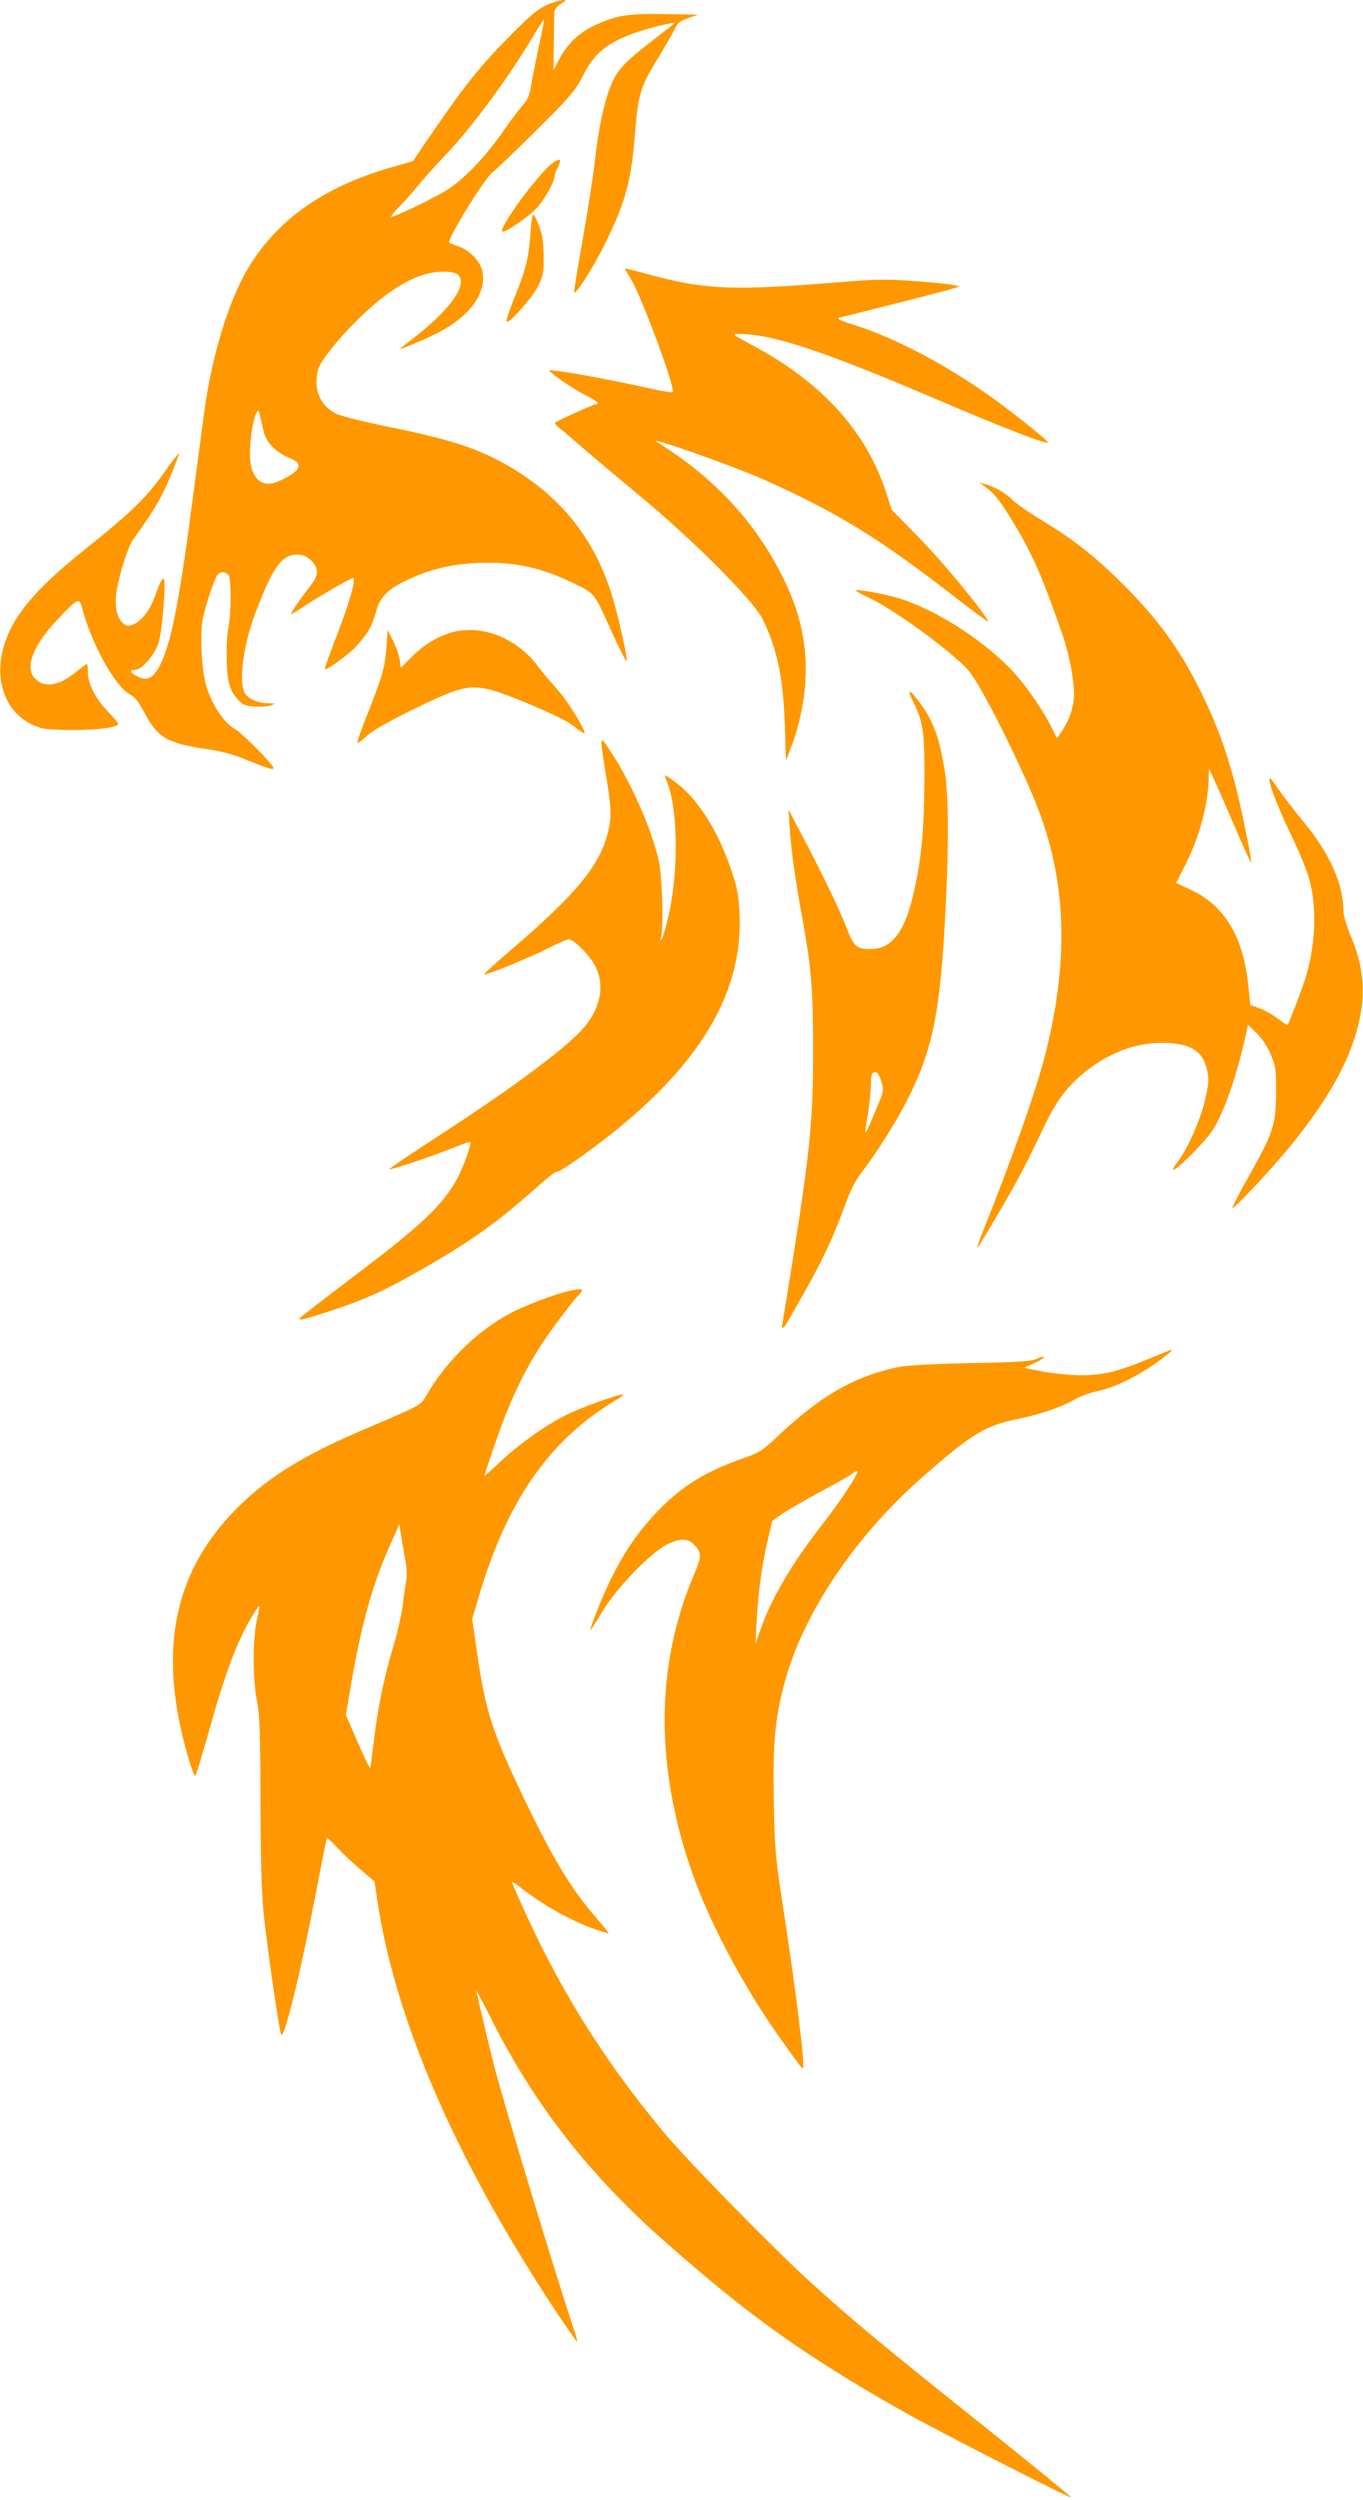
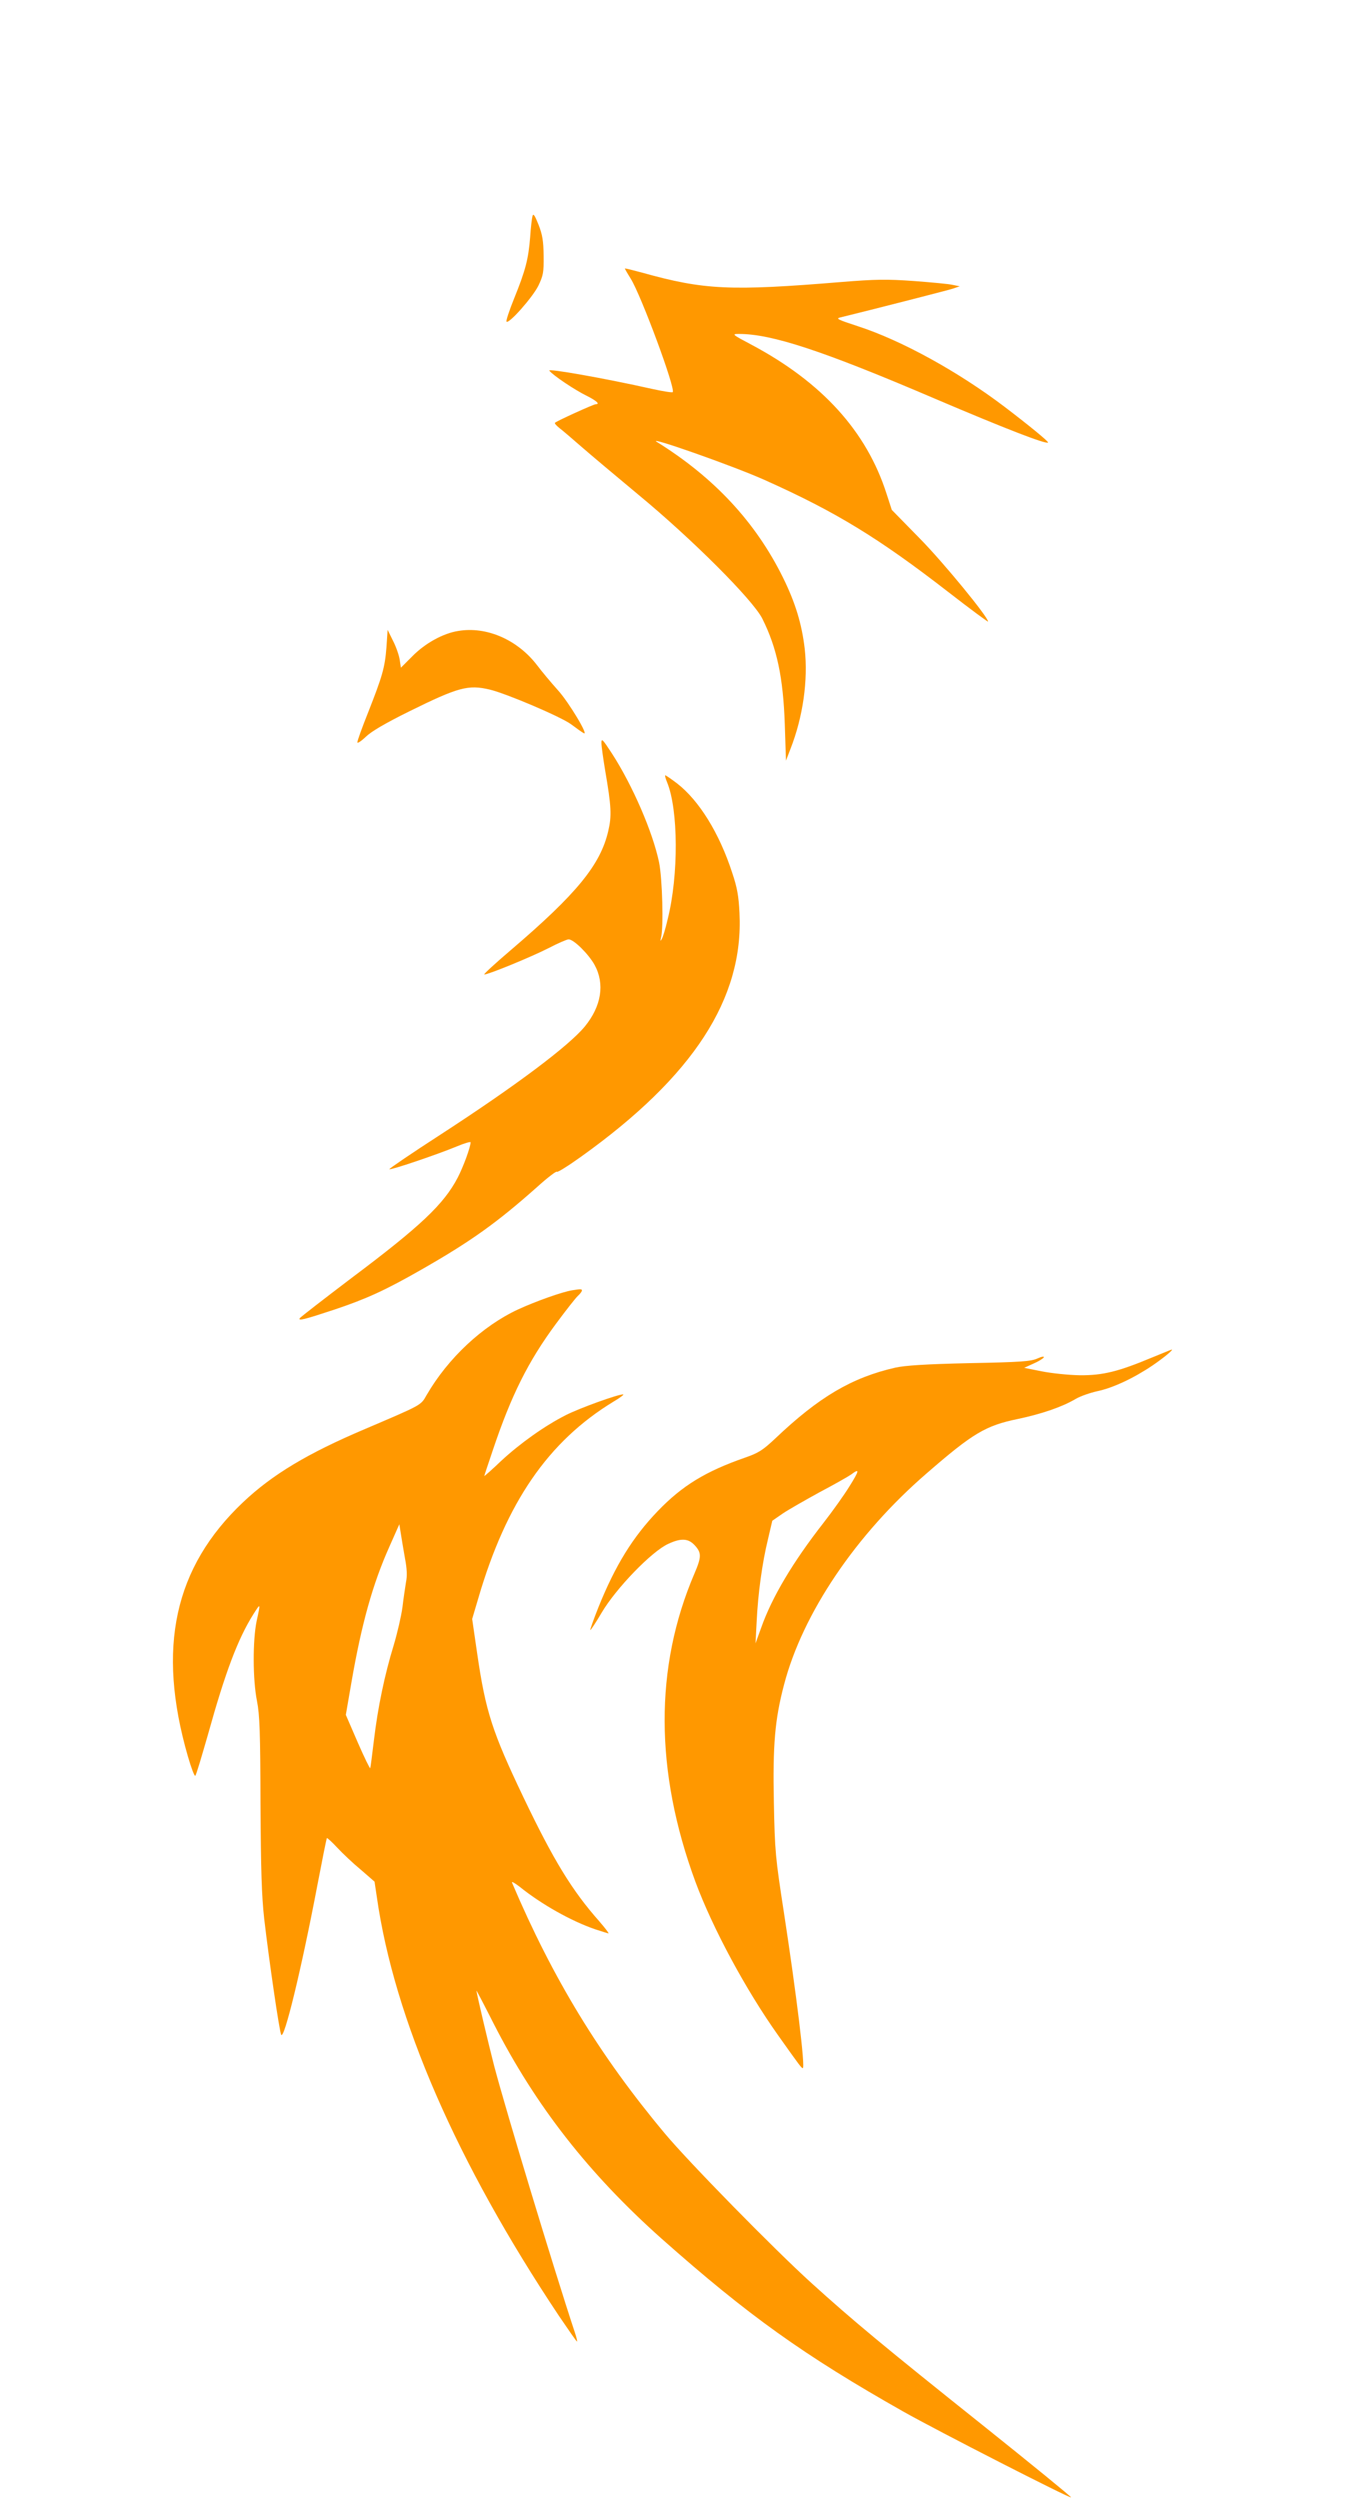
<svg xmlns="http://www.w3.org/2000/svg" version="1.0" width="698pt" height="1280pt" viewBox="0 0 698 1280" preserveAspectRatio="xMidYMid meet">
  <g transform="translate(0,1280) scale(0.1,-0.1)" fill="#ff9800" stroke="none">
-     <path d="M2829 12786 c-63 -22 -101 -52 -211 -163 -169 -171 -241 -262 -456 -578 l-47 -70 -112 -32 c-336 -98 -564 -254 -717 -491 -106 -163 -200 -461 -240 -762 -9 -63 -36 -272 -62 -465 -67 -519 -113 -743 -171 -843 -33 -57 -60 -69 -107 -47 -40 19 -47 35 -14 35 34 0 102 78 121 141 18 61 38 309 26 323 -8 9 -17 -9 -52 -104 -22 -59 -69 -115 -108 -129 -27 -9 -33 -8 -54 13 -30 30 -40 95 -26 171 18 94 58 218 83 253 106 146 144 211 188 316 27 66 48 121 46 124 -2 2 -37 -43 -77 -100 -89 -126 -170 -205 -409 -395 -259 -208 -372 -346 -415 -508 -42 -164 15 -319 142 -381 54 -27 68 -29 193 -32 127 -2 244 11 255 29 3 4 -19 31 -48 61 -65 65 -107 146 -107 205 0 24 -2 43 -5 43 -3 0 -30 -20 -60 -44 -86 -70 -159 -80 -207 -29 -52 56 -9 168 116 300 105 111 112 115 126 61 48 -185 169 -403 246 -444 24 -13 44 -38 70 -87 71 -135 118 -163 324 -193 72 -10 135 -27 200 -54 113 -46 140 -54 140 -43 0 18 -155 175 -197 200 -56 32 -114 119 -144 212 -27 83 -37 277 -19 360 12 58 52 178 70 212 13 23 43 25 60 4 14 -17 15 -188 0 -265 -13 -70 -13 -217 1 -281 7 -34 22 -64 44 -87 28 -32 39 -36 91 -40 32 -2 70 1 84 7 23 9 21 10 -18 10 -56 1 -106 25 -121 57 -28 63 -4 243 54 397 89 238 137 307 215 307 29 0 48 -7 71 -28 43 -39 42 -79 -4 -135 -39 -49 -97 -133 -97 -142 0 -3 33 17 73 44 69 46 233 141 245 141 17 0 -17 -123 -78 -280 -39 -101 -69 -185 -67 -186 8 -9 125 76 162 117 57 62 82 106 100 174 19 74 57 115 150 160 119 58 234 87 370 92 190 8 330 -22 507 -111 96 -47 90 -40 189 -260 38 -83 69 -142 69 -131 0 39 -49 252 -80 350 -92 284 -260 493 -521 646 -160 93 -297 138 -623 204 -120 25 -239 54 -263 66 -85 41 -120 127 -94 227 19 68 211 281 342 377 108 80 193 117 277 123 79 5 112 -10 112 -51 0 -62 -88 -167 -232 -280 -43 -33 -78 -61 -78 -63 0 -5 121 46 185 78 172 86 262 211 234 324 -14 53 -69 107 -128 125 -23 7 -41 15 -41 18 0 35 186 334 224 360 12 8 110 102 219 210 179 178 201 204 241 281 60 116 113 161 248 215 67 26 236 68 221 55 -4 -4 -53 -43 -108 -85 -140 -108 -180 -149 -210 -217 -38 -84 -70 -230 -88 -398 -9 -80 -37 -260 -62 -400 -25 -140 -45 -264 -45 -275 1 -28 100 127 160 250 101 205 132 317 150 540 18 223 28 258 114 398 41 67 82 139 92 159 14 31 27 41 68 55 l51 18 -173 3 c-192 3 -249 -7 -361 -60 -77 -36 -135 -93 -176 -169 l-30 -57 1 137 c1 75 2 146 3 159 1 14 13 30 34 42 25 16 28 20 12 20 -11 -1 -36 -7 -56 -14z m-54 -151 c-18 -79 -52 -249 -60 -300 -4 -24 -19 -54 -39 -75 -17 -20 -63 -79 -100 -133 -98 -141 -207 -252 -302 -309 -75 -44 -252 -128 -270 -128 -5 0 14 24 42 53 28 28 73 79 100 112 26 33 89 103 139 155 131 137 324 399 445 604 29 48 53 86 55 84 2 -2 -3 -30 -10 -63z m-1424 -2048 c13 -51 59 -100 118 -126 56 -24 65 -33 56 -60 -6 -19 -82 -64 -127 -75 -72 -17 -118 42 -118 150 0 77 16 178 33 209 10 18 12 16 20 -20 5 -22 13 -57 18 -78z" />
-     <path d="M2827 11963 c-71 -54 -274 -330 -255 -348 11 -11 133 73 178 121 39 43 90 134 90 162 0 7 7 27 16 43 23 46 13 53 -29 22z" />
    <path d="M2727 11694 c-3 -10 -9 -59 -12 -108 -9 -113 -24 -171 -82 -314 -25 -62 -43 -116 -39 -119 12 -13 134 125 163 184 25 52 28 68 27 153 -1 76 -6 108 -26 159 -19 48 -27 60 -31 45z" />
    <path d="M3200 11425 c0 -2 13 -25 30 -52 54 -87 231 -565 215 -581 -3 -3 -49 4 -103 16 -250 56 -541 107 -529 94 20 -25 131 -99 190 -128 52 -26 72 -44 47 -44 -10 0 -200 -86 -208 -95 -3 -3 8 -15 23 -27 16 -12 66 -55 113 -96 47 -41 178 -151 291 -245 275 -227 587 -539 635 -635 74 -148 107 -300 115 -542 l6 -185 23 60 c64 163 91 352 73 513 -15 128 -48 236 -111 364 -140 284 -353 513 -646 695 -58 35 389 -122 550 -194 367 -164 587 -299 943 -575 112 -87 203 -154 203 -151 0 24 -229 303 -349 425 l-144 147 -27 83 c-102 319 -330 570 -690 762 -102 54 -104 56 -65 56 167 0 427 -85 1004 -332 359 -153 568 -234 578 -224 5 4 -103 92 -224 184 -239 181 -527 339 -748 411 -107 35 -117 40 -90 46 148 36 547 138 575 147 l35 12 -35 7 c-19 5 -109 13 -200 20 -140 10 -196 9 -370 -5 -571 -47 -703 -41 -1022 48 -49 13 -88 23 -88 21z" />
-     <path d="M5045 10307 c48 -35 71 -64 134 -166 105 -170 155 -283 262 -591 34 -97 59 -228 59 -306 0 -60 -23 -131 -62 -187 l-25 -38 -27 55 c-37 75 -113 189 -175 261 -145 169 -411 343 -616 404 -73 21 -204 45 -212 38 -2 -3 26 -19 63 -36 144 -67 469 -308 526 -390 81 -114 278 -514 351 -711 139 -374 149 -766 31 -1235 -49 -193 -169 -533 -333 -942 -11 -29 -19 -53 -17 -53 5 0 129 208 202 340 32 58 88 169 125 248 75 162 129 236 232 318 121 95 253 144 388 144 143 0 210 -41 231 -141 10 -48 8 -68 -11 -152 -24 -103 -91 -254 -142 -319 -17 -21 -26 -38 -20 -38 19 0 159 140 198 198 62 95 128 284 178 516 l6 29 44 -43 c28 -27 55 -68 72 -109 26 -61 28 -76 28 -191 -1 -167 -14 -209 -130 -415 -52 -93 -95 -174 -94 -180 0 -16 201 198 304 325 204 253 311 453 351 658 27 140 11 273 -51 415 -20 48 -35 100 -35 122 -1 138 -69 292 -199 450 -50 61 -109 138 -133 172 -23 34 -43 61 -45 59 -12 -12 30 -125 102 -277 55 -114 92 -206 105 -260 35 -146 24 -336 -27 -494 -16 -51 -83 -227 -89 -233 -1 -2 -24 12 -50 32 -26 20 -68 44 -94 53 l-47 17 -11 105 c-26 248 -123 406 -296 486 l-73 34 43 84 c75 145 123 321 124 460 l1 42 28 -60 c15 -33 63 -142 106 -242 43 -101 80 -181 82 -180 6 7 -57 315 -87 422 -45 164 -86 276 -152 415 -112 237 -230 403 -423 594 -148 146 -243 220 -412 323 -65 39 -131 86 -148 103 -32 34 -90 67 -140 81 l-30 8 30 -22z" />
    <path d="M2346 9569 c-77 -12 -169 -63 -234 -129 l-59 -59 -6 40 c-3 22 -18 66 -34 97 l-28 57 -6 -90 c-8 -104 -21 -148 -95 -336 -30 -75 -54 -142 -54 -150 0 -7 19 5 43 28 29 28 99 69 222 130 253 125 303 138 413 112 87 -21 366 -140 417 -178 28 -21 56 -41 64 -45 30 -19 -76 159 -133 221 -34 38 -81 94 -105 126 -100 131 -259 201 -405 176z" />
-     <path d="M4675 9210 c52 -103 60 -156 59 -395 -1 -248 -14 -400 -49 -560 -47 -224 -114 -315 -231 -315 -67 0 -83 15 -119 110 -35 91 -119 266 -221 460 l-76 145 6 -95 c3 -52 13 -140 21 -195 8 -55 17 -113 20 -130 2 -16 15 -91 29 -165 41 -230 50 -348 50 -650 0 -351 -14 -499 -104 -1070 -28 -173 -52 -323 -54 -332 -6 -28 7 -21 28 15 164 283 224 404 295 600 25 70 52 123 83 163 76 98 178 261 233 369 132 259 171 454 197 975 18 345 16 595 -5 720 -30 178 -59 252 -135 353 -47 61 -59 60 -27 -3z m-162 -1947 c14 -47 14 -49 -30 -152 -48 -117 -58 -132 -49 -81 15 83 26 178 26 221 0 25 3 49 7 52 17 18 34 3 46 -40z" />
    <path d="M3080 8995 c0 -16 9 -79 19 -140 32 -185 34 -233 16 -310 -40 -173 -161 -321 -498 -609 -81 -69 -143 -126 -137 -126 22 0 243 91 329 135 48 25 94 45 103 45 26 0 102 -75 133 -131 53 -97 35 -211 -50 -315 -82 -100 -356 -305 -738 -553 -147 -95 -266 -176 -263 -178 5 -6 245 75 346 117 38 16 70 25 70 21 0 -24 -37 -125 -66 -181 -71 -136 -189 -248 -545 -515 -141 -107 -260 -199 -264 -205 -9 -15 23 -7 180 45 161 54 260 99 445 205 252 144 385 239 593 424 52 47 97 81 99 76 2 -5 58 30 125 78 573 410 832 809 810 1247 -4 86 -12 131 -37 205 -66 204 -170 371 -282 458 -30 23 -58 42 -61 42 -3 0 1 -16 9 -35 58 -140 60 -476 3 -703 -11 -48 -25 -94 -31 -102 -6 -11 -7 -8 -3 8 14 49 7 306 -10 387 -32 154 -135 392 -240 555 -49 75 -55 82 -55 55z" />
    <path d="M2930 6193 c-51 -8 -188 -57 -277 -98 -183 -85 -359 -250 -468 -438 -31 -54 -20 -48 -315 -174 -295 -125 -476 -234 -625 -375 -353 -334 -443 -746 -283 -1301 17 -59 34 -104 38 -100 5 4 33 100 65 211 89 320 153 490 233 617 37 58 37 59 16 -37 -20 -98 -20 -298 2 -408 14 -71 17 -159 18 -525 2 -346 6 -472 19 -590 25 -216 78 -578 87 -594 15 -28 103 333 185 764 25 131 47 241 49 243 2 2 27 -21 54 -50 28 -30 82 -81 121 -113 l69 -60 12 -80 c89 -623 408 -1357 932 -2143 49 -72 90 -132 93 -132 2 0 -2 19 -10 43 -113 342 -352 1133 -414 1367 -26 100 -91 374 -91 387 0 2 40 -74 88 -169 215 -421 487 -769 861 -1102 442 -392 727 -596 1236 -884 175 -99 854 -446 860 -440 3 2 -203 170 -458 374 -505 403 -660 532 -872 724 -193 175 -629 620 -750 765 -333 398 -574 793 -783 1285 -3 8 14 -2 39 -21 110 -89 264 -176 387 -218 34 -11 65 -21 68 -21 4 0 -18 28 -48 63 -139 157 -234 313 -387 633 -160 335 -194 440 -237 735 l-26 179 32 108 c143 489 358 802 692 1005 34 20 56 37 49 37 -28 0 -222 -70 -293 -106 -107 -54 -234 -144 -332 -235 -47 -45 -86 -79 -86 -77 0 2 20 62 44 133 94 280 181 454 322 645 51 69 102 134 113 144 12 11 21 23 21 28 0 8 -6 8 -50 1z m-856 -1373 c10 -52 12 -90 5 -122 -4 -26 -13 -84 -18 -128 -6 -44 -26 -132 -45 -195 -46 -150 -81 -317 -101 -485 -9 -74 -17 -139 -19 -144 -1 -5 -30 54 -64 132 l-61 141 29 168 c52 300 109 503 194 693 l51 115 8 -50 c4 -27 14 -84 21 -125z" />
    <path d="M5900 5849 c-172 -72 -252 -92 -370 -91 -58 1 -145 10 -195 20 l-90 18 46 21 c26 11 50 26 54 32 4 7 -10 5 -32 -5 -32 -15 -86 -19 -348 -24 -226 -5 -329 -12 -380 -23 -223 -51 -391 -150 -615 -363 -65 -61 -86 -74 -155 -98 -201 -70 -321 -143 -446 -273 -129 -134 -218 -279 -304 -492 -25 -63 -44 -116 -42 -118 2 -1 28 38 58 89 73 124 257 315 342 353 65 30 102 28 135 -8 35 -38 35 -59 -2 -145 -205 -479 -203 -1012 5 -1577 89 -240 260 -557 426 -790 110 -155 117 -164 124 -165 14 0 -32 376 -97 800 -43 279 -46 309 -51 560 -6 293 5 425 52 603 95 365 368 770 732 1084 235 204 300 243 465 277 123 26 228 62 297 103 24 14 73 31 109 39 81 17 186 66 284 132 60 41 113 85 97 81 -2 0 -47 -19 -99 -40z m-1550 -660 c-27 -44 -87 -128 -133 -187 -157 -201 -264 -381 -319 -537 l-29 -80 6 114 c7 142 28 297 58 420 l22 94 55 38 c30 20 116 69 189 109 74 39 146 80 160 90 44 33 43 22 -9 -61z" />
  </g>
</svg>